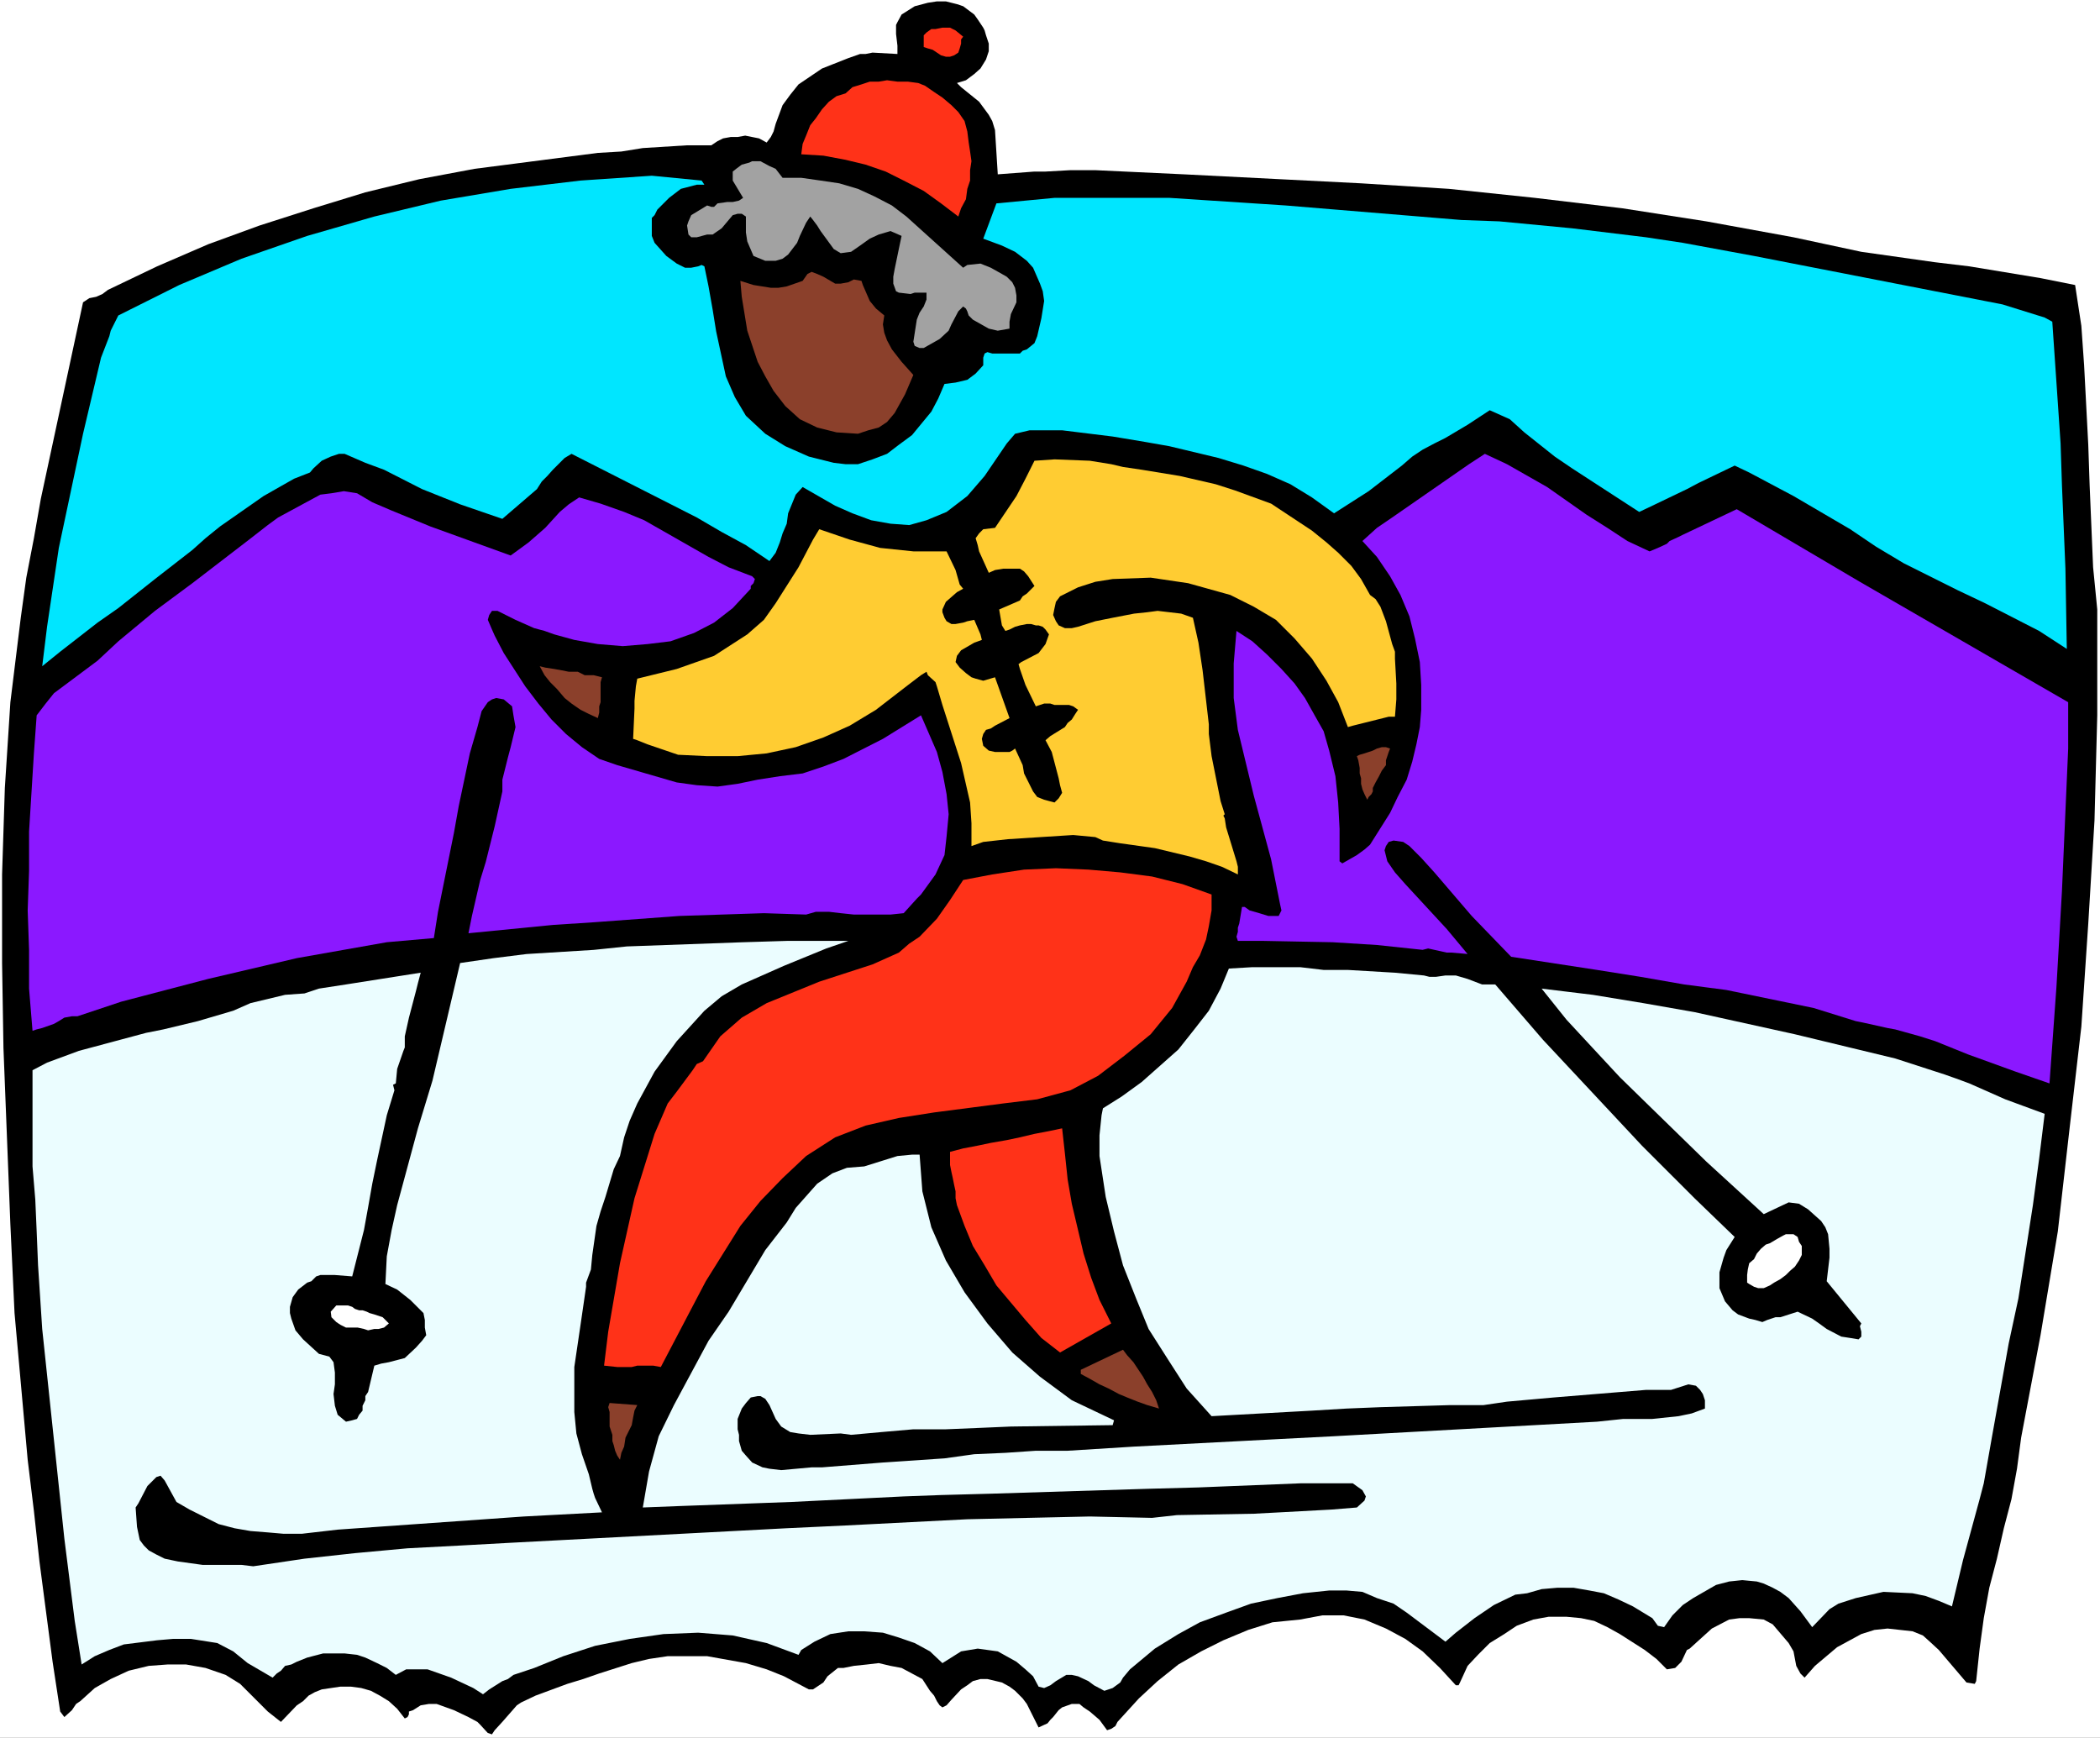
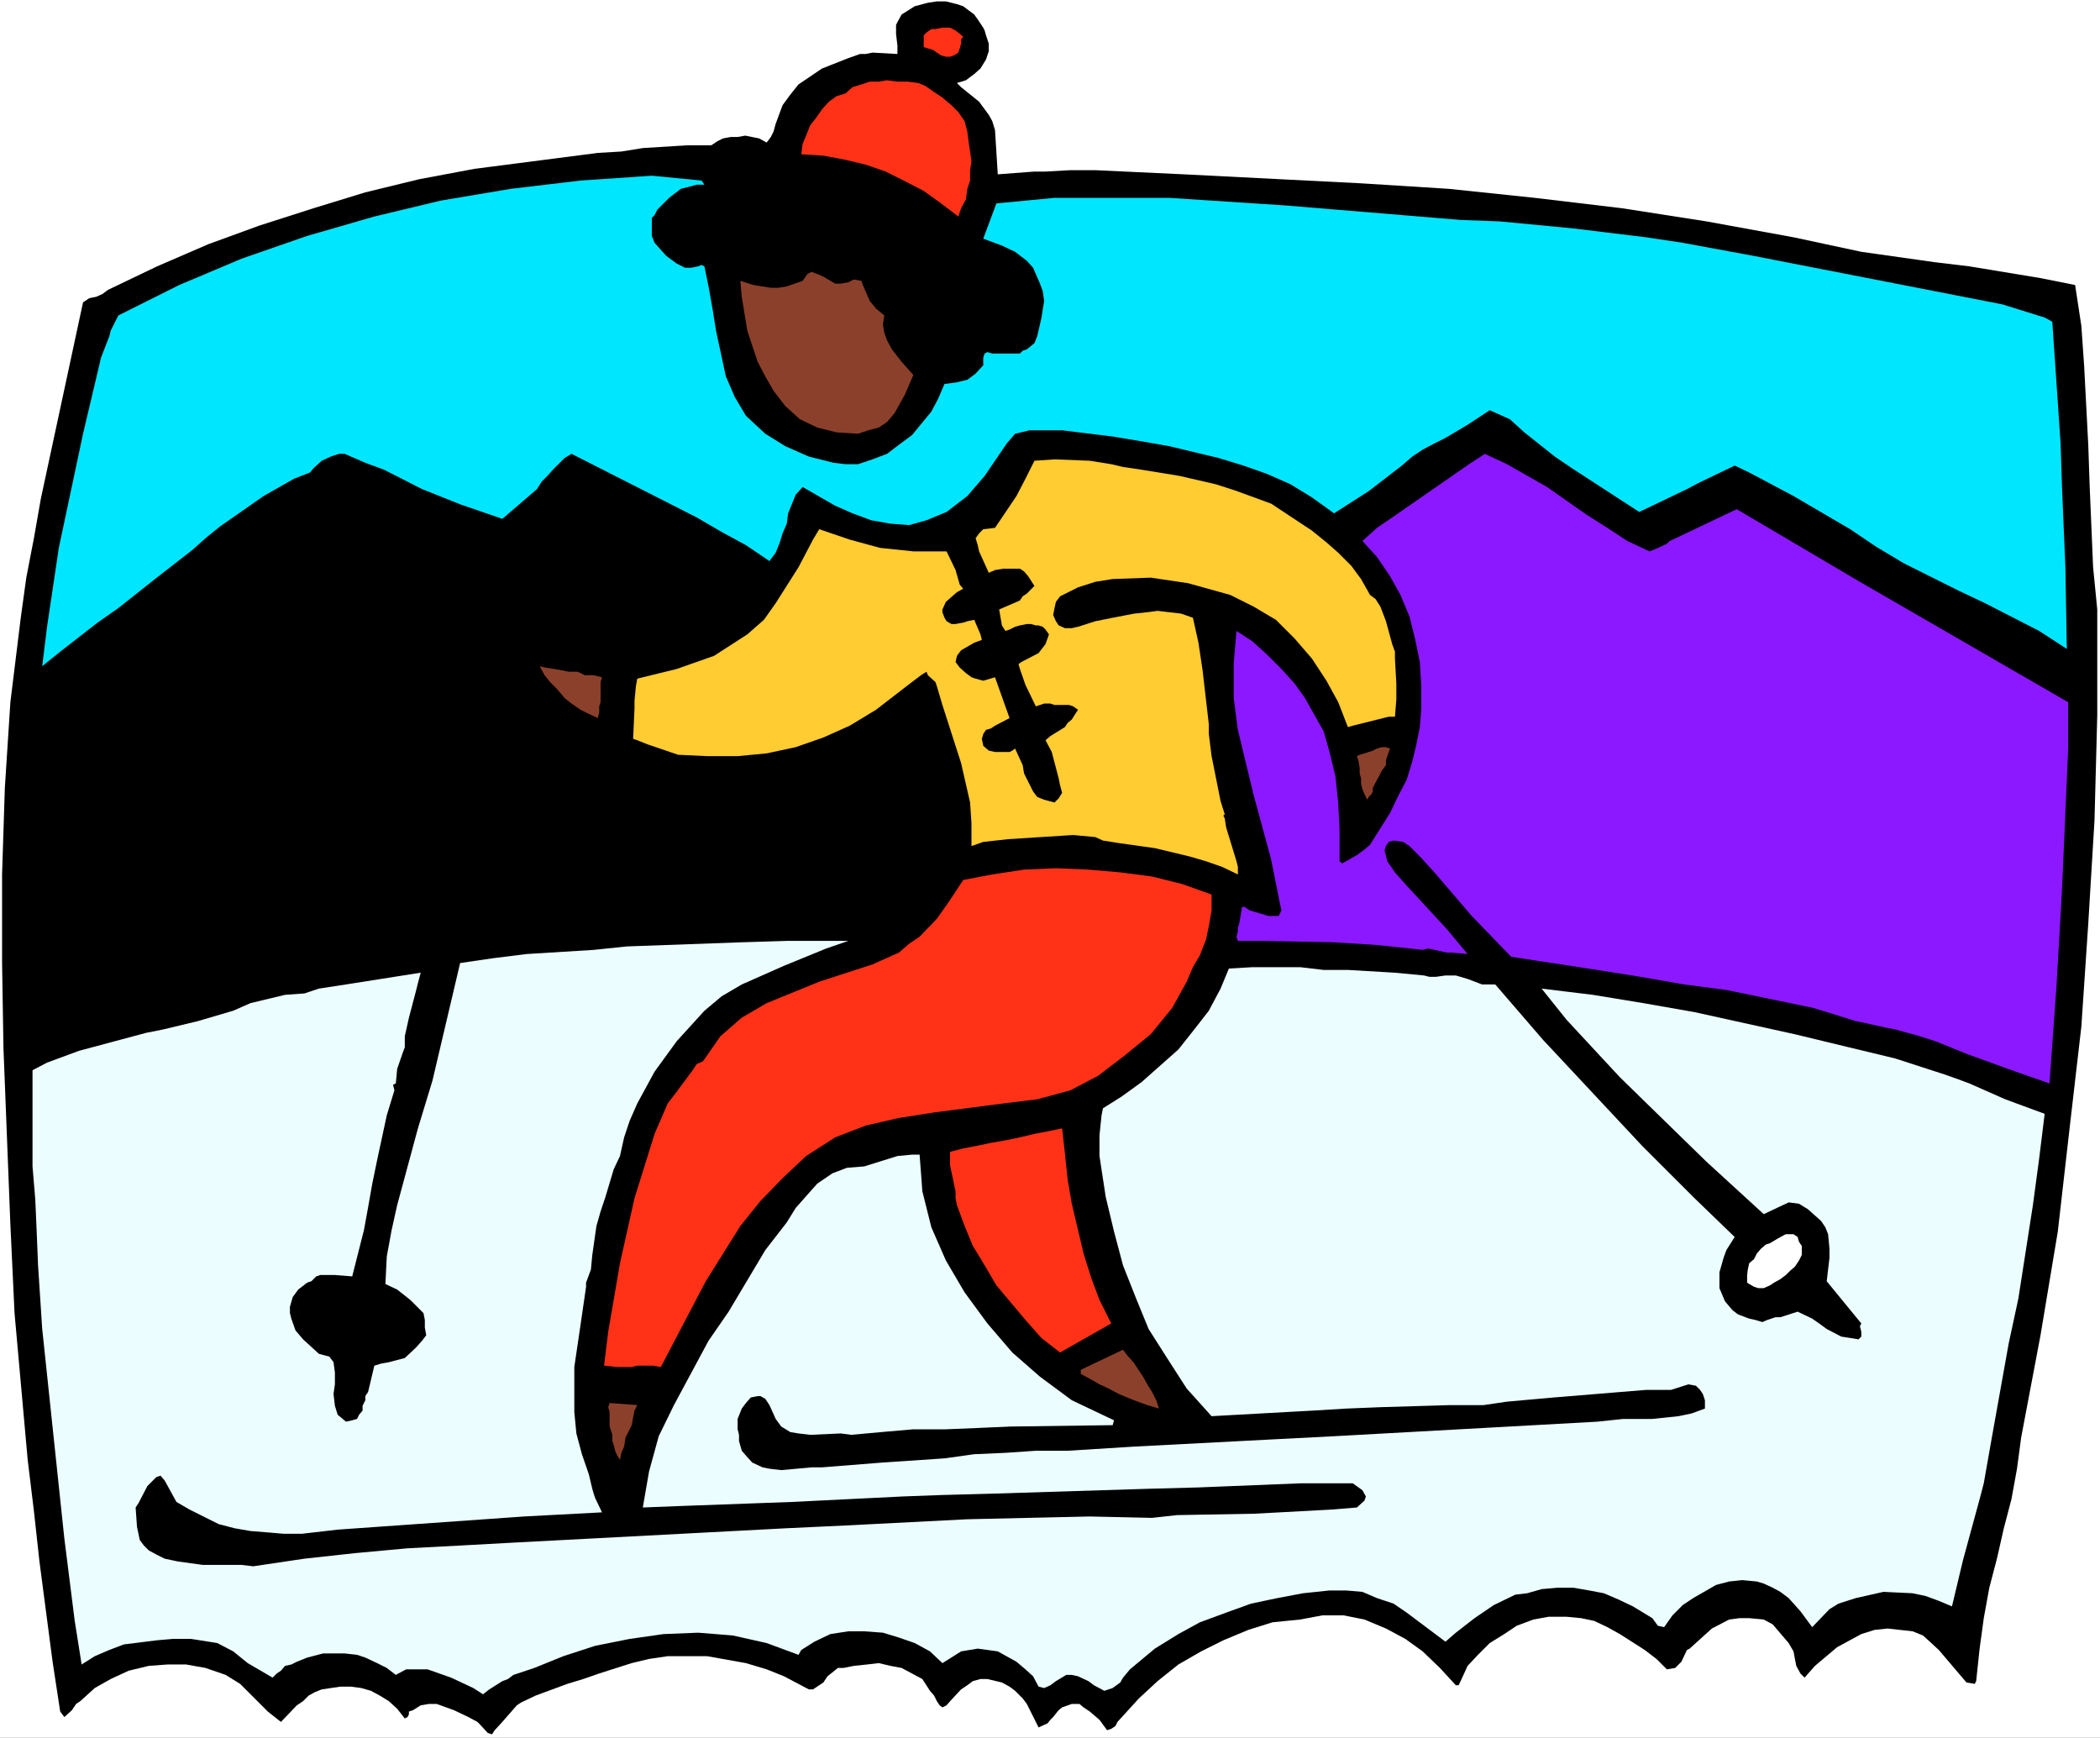
<svg xmlns="http://www.w3.org/2000/svg" xmlns:ns1="http://sodipodi.sourceforge.net/DTD/sodipodi-0.dtd" xmlns:ns2="http://www.inkscape.org/namespaces/inkscape" version="1.0" width="129.766mm" height="107.384mm" id="svg19" ns1:docname="Skier 75.wmf">
  <rect width="100%" height="100%" fill="#333333" stroke="none" />
  <ns1:namedview id="namedview19" pagecolor="#ffffff" bordercolor="#000000" borderopacity="0.25" ns2:showpageshadow="2" ns2:pageopacity="0.0" ns2:pagecheckerboard="0" ns2:deskcolor="#d1d1d1" ns2:document-units="mm" />
  <defs id="defs1">
    <pattern id="WMFhbasepattern" patternUnits="userSpaceOnUse" width="6" height="6" x="0" y="0" />
  </defs>
  <path style="fill:#ffffff;fill-opacity:1;fill-rule:evenodd;stroke:none" d="M 0,405.861 H 490.455 V 0 H 0 Z" id="path1" />
  <path style="fill:#000000;fill-opacity:1;fill-rule:evenodd;stroke:none" d="m 111.504,402.145 -2.101,-1.131 -3.394,-1.616 -4.04,-1.454 h -1.778 l -1.939,0.323 -1.778,1.131 -0.97,0.323 v 0.646 l -0.323,0.646 -0.646,0.323 -1.778,-2.262 -1.939,-1.777 -2.101,-1.293 -2.101,-1.131 -2.262,-0.646 -2.424,-0.323 H 79.507 l -4.363,0.646 -1.616,0.646 -1.454,0.808 -1.293,1.293 -1.454,0.969 -3.717,3.878 -3.07,-2.424 -6.464,-6.463 -3.394,-2.1 -4.686,-1.616 -4.525,-0.808 h -4.363 l -4.363,0.323 -4.686,1.131 -4.202,1.939 -3.717,2.1 -3.394,3.07 -0.97,0.646 -0.97,1.454 -1.778,1.616 -0.97,-1.293 L 12.282,388.089 9.211,364.661 7.918,352.867 6.464,340.911 3.394,306.658 2.424,285.977 0.808,244.777 0.485,224.904 v -20.681 l 0.646,-20.196 1.293,-20.035 2.424,-19.711 1.293,-9.371 1.778,-9.209 1.616,-9.209 9.858,-45.886 1.454,-0.969 1.616,-0.323 1.454,-0.646 1.293,-0.969 11.474,-5.493 11.958,-5.17 11.958,-4.362 12.605,-4.039 12.12,-3.716 12.605,-3.07 12.928,-2.424 28.765,-3.716 5.494,-0.323 5.01,-0.808 10.342,-0.646 h 5.656 l 1.454,-0.969 1.293,-0.646 1.778,-0.323 h 1.616 l 1.778,-0.323 3.232,0.646 1.778,0.969 0.97,-1.293 0.646,-1.293 0.485,-1.777 1.616,-4.362 1.778,-2.424 1.939,-2.424 5.494,-3.716 6.141,-2.424 2.747,-0.969 h 1.293 l 1.616,-0.323 5.818,0.323 v -1.939 l -0.323,-2.747 V 5.816 l 0.323,-0.646 0.97,-1.777 3.07,-1.939 3.07,-0.808 2.101,-0.323 h 2.101 l 2.586,0.646 1.454,0.485 2.586,1.939 0.808,1.131 1.293,1.939 0.323,0.646 0.323,1.131 0.646,1.939 v 1.777 l -0.646,1.939 -1.293,2.1 -1.454,1.293 -1.939,1.454 -2.101,0.646 0.97,0.969 4.202,3.393 2.262,3.07 0.808,1.454 0.646,2.1 0.646,10.34 8.565,-0.646 h 2.586 l 5.818,-0.323 h 5.818 l 20.685,0.969 41.37,2.1 20.523,1.293 20.038,2.1 20.362,2.424 19.715,3.07 20.362,3.716 15.837,3.393 17.13,2.424 8.08,0.969 16.645,2.747 8.08,1.616 1.454,9.533 0.646,9.209 0.97,18.58 0.323,9.533 0.808,19.065 0.97,9.856 v 24.72 l -0.646,24.558 -1.454,24.074 -1.616,24.074 -2.747,23.751 -2.747,24.074 -4.04,24.235 -4.525,23.912 -0.97,7.271 -1.293,7.109 -1.778,6.786 -1.616,7.109 -1.778,6.786 -1.293,7.109 -0.97,7.109 -0.808,7.594 -0.323,0.646 -1.939,-0.323 -6.464,-7.594 -2.101,-1.939 -1.616,-1.454 -2.424,-0.969 -5.818,-0.646 -3.07,0.323 -3.07,0.969 -5.656,3.07 -5.171,4.362 -2.424,2.747 -0.97,-0.969 -0.97,-1.777 -0.646,-3.393 -1.131,-1.939 -3.717,-4.362 -2.101,-1.131 -3.394,-0.323 h -2.262 l -2.424,0.323 -4.04,2.1 -3.394,3.07 -1.778,1.616 -0.646,0.323 -1.293,2.747 -1.454,1.454 -1.939,0.323 -2.424,-2.424 -2.747,-2.1 -5.818,-3.716 -2.909,-1.616 -3.07,-1.454 -3.07,-0.646 -3.394,-0.323 h -4.202 l -3.555,0.646 -3.878,1.454 -2.909,1.939 -3.394,2.1 -2.747,2.747 -2.424,2.585 -1.778,3.878 -0.323,0.646 h -0.646 l -3.717,-4.039 -4.04,-3.878 -4.04,-2.908 -4.525,-2.424 -5.01,-2.1 -4.848,-0.969 h -5.01 l -5.171,0.969 -6.464,0.646 -5.656,1.777 -5.818,2.424 -5.171,2.585 -5.333,3.07 -4.848,3.878 -4.363,4.039 -5.01,5.493 -0.485,0.969 -0.97,0.646 -0.97,0.323 -1.778,-2.424 -2.262,-1.939 -1.454,-0.969 -0.97,-0.808 h -1.778 l -2.262,0.808 -0.808,0.646 -1.293,1.616 -0.646,0.646 -0.646,0.808 -2.101,0.969 -2.747,-5.493 -0.97,-1.293 -1.778,-1.777 -1.293,-0.969 -1.778,-0.969 -3.394,-0.808 h -1.616 l -1.778,0.485 -1.293,0.969 -1.454,0.969 -2.262,2.424 -1.131,1.293 -0.97,0.485 -0.646,-0.485 -0.646,-0.969 -0.646,-1.293 -0.97,-1.131 -1.778,-2.747 -2.424,-1.293 -2.424,-1.293 -2.586,-0.485 -2.747,-0.646 -2.747,0.323 -3.07,0.323 -2.424,0.485 h -1.293 l -2.424,1.939 -0.97,1.454 -2.424,1.616 h -0.97 l -5.818,-3.07 -4.04,-1.616 -4.848,-1.454 -9.05,-1.616 h -4.363 -4.848 l -4.363,0.646 -4.04,0.969 -7.595,2.424 -3.717,1.293 -3.717,1.131 -7.434,2.747 -3.394,1.616 -0.97,0.646 -3.394,3.878 -1.778,1.939 -0.646,0.969 -0.97,-0.323 -1.778,-1.939 z" id="path2" />
  <path style="fill:#ebfdff;fill-opacity:1;fill-rule:evenodd;stroke:none" d="m 92.435,391.159 -2.101,-1.616 -2.262,-1.131 -2.747,-1.293 -1.939,-0.646 -2.909,-0.323 h -5.01 l -3.717,0.969 -2.424,0.969 -1.293,0.646 -1.454,0.323 -0.97,1.131 -0.97,0.646 -0.97,0.969 -5.818,-3.393 -3.394,-2.747 -3.717,-1.939 -6.141,-0.969 h -4.202 l -3.717,0.323 -7.757,0.969 -3.394,1.293 -3.394,1.454 -3.07,1.939 L 17.453,378.556 15.029,359.33 9.858,310.374 8.888,295.51 8.565,287.593 8.242,280.161 7.595,272.405 v -15.026 -7.432 l 3.394,-1.777 7.434,-2.747 15.675,-4.201 4.04,-0.808 8.08,-1.939 8.242,-2.424 4.04,-1.777 8.08,-1.939 4.525,-0.323 3.394,-1.131 6.302,-0.969 17.453,-2.747 -0.646,2.424 -0.485,1.939 -1.616,6.14 -0.97,4.362 v 2.585 l -0.323,0.808 -1.454,4.201 -0.323,3.393 -0.646,0.323 0.323,1.293 -1.778,5.816 -2.262,10.502 -1.131,5.493 -0.97,5.493 -0.97,5.332 -2.747,10.825 -4.04,-0.323 h -2.424 -0.97 l -0.97,0.323 -1.131,1.131 -0.97,0.323 -2.101,1.616 -1.293,1.777 -0.646,2.262 v 1.454 l 0.323,1.293 0.97,2.747 1.778,2.1 3.717,3.393 2.424,0.646 0.97,1.293 0.323,2.424 v 2.747 l -0.323,2.262 0.323,2.747 0.646,2.1 1.939,1.616 1.454,-0.323 1.131,-0.323 0.485,-0.969 0.808,-0.969 v -1.131 l 0.646,-1.293 v -0.969 l 0.646,-0.969 1.454,-6.14 1.616,-0.485 1.778,-0.323 3.717,-0.969 2.586,-2.424 1.454,-1.616 0.97,-1.293 -0.323,-1.777 v -1.777 l -0.323,-1.616 -2.101,-2.1 -0.97,-0.969 -3.07,-2.424 -2.747,-1.293 0.323,-6.463 1.131,-6.14 1.293,-5.816 4.848,-17.934 3.394,-11.148 6.464,-27.467 7.757,-1.131 7.757,-0.969 15.675,-0.969 7.757,-0.808 26.826,-0.969 10.504,-0.323 h 3.394 10.989 l -5.171,1.777 -9.858,4.039 -9.858,4.362 -4.686,2.747 -4.04,3.393 -6.464,7.109 -5.171,7.109 -4.04,7.432 -1.778,4.039 -1.293,3.878 -0.97,4.362 -1.454,3.07 -1.939,6.463 -1.131,3.393 -0.97,3.393 -0.97,6.786 -0.323,3.393 -1.131,3.07 v 0.969 l -1.293,8.886 -1.454,9.856 v 10.502 l 0.485,5.009 1.293,4.847 1.616,4.686 0.808,3.393 0.323,1.131 0.323,0.969 1.616,3.393 -18.261,0.969 -43.47,3.07 -8.403,0.969 h -4.202 l -3.717,-0.323 -4.04,-0.323 -3.717,-0.646 -3.717,-0.969 -6.787,-3.393 -3.07,-1.777 -2.747,-5.009 -0.97,-1.131 -0.97,0.323 -2.101,2.1 -2.101,4.039 -0.646,0.969 0.323,4.524 0.646,3.07 0.97,1.293 1.131,1.131 1.778,0.969 1.939,0.969 3.07,0.646 5.818,0.808 h 9.05 l 2.747,0.323 11.958,-1.777 11.797,-1.293 12.282,-1.131 12.282,-0.646 11.797,-0.646 64.478,-3.393 13.736,-0.646 28.442,-1.454 14.221,-0.323 14.382,-0.323 14.544,0.323 5.818,-0.646 17.938,-0.323 6.141,-0.323 11.958,-0.646 5.979,-0.485 1.778,-1.616 0.323,-0.969 -0.808,-1.454 -2.262,-1.616 h -11.958 l -24.078,0.969 -11.958,0.323 -36.198,1.131 -11.958,0.323 -8.726,0.323 -26.179,1.293 -26.502,0.969 -8.242,0.323 1.454,-8.402 2.262,-8.24 3.555,-7.271 8.08,-15.026 4.686,-6.786 8.565,-14.38 5.01,-6.463 2.101,-3.393 5.01,-5.655 3.555,-2.424 3.394,-1.293 4.04,-0.323 7.757,-2.424 3.394,-0.323 h 1.778 l 0.646,8.563 2.101,8.402 3.394,7.755 4.363,7.432 5.333,7.271 5.818,6.786 6.464,5.655 7.434,5.493 9.858,4.686 -0.323,1.131 -23.755,0.323 -7.434,0.323 -7.757,0.323 h -7.595 l -7.434,0.646 -7.11,0.646 -2.424,-0.323 -7.11,0.323 -2.747,-0.323 -1.939,-0.323 -2.101,-1.293 -1.293,-1.777 -1.454,-3.231 -0.97,-1.454 -1.131,-0.646 h -0.646 l -1.616,0.323 -1.131,1.293 -0.97,1.293 -0.97,2.424 v 1.454 0.969 l 0.323,1.293 v 1.454 l 0.646,2.262 0.97,1.131 1.454,1.616 2.424,1.131 1.616,0.323 2.747,0.323 7.11,-0.646 h 2.424 l 14.221,-1.131 14.382,-0.969 6.949,-0.969 7.272,-0.323 7.11,-0.485 h 7.434 l 15.514,-0.969 31.027,-1.616 15.675,-0.808 61.408,-3.393 3.07,-0.323 3.07,-0.323 h 6.787 l 6.141,-0.646 3.07,-0.646 3.07,-1.131 v -1.939 l -0.485,-1.454 -0.646,-0.969 -0.97,-0.969 -1.778,-0.323 -4.04,1.293 h -5.818 l -21.654,1.777 -10.827,0.969 -5.494,0.808 h -7.757 l -16.322,0.485 -7.918,0.323 -8.08,0.485 -23.432,1.293 -5.818,-6.463 -4.363,-6.786 -4.525,-7.109 -2.909,-7.109 -3.07,-7.755 -2.101,-7.917 -1.939,-8.078 -1.454,-9.533 v -3.07 -1.777 l 0.485,-4.686 0.323,-1.616 4.363,-2.747 4.686,-3.393 8.565,-7.594 3.717,-4.686 3.394,-4.362 2.747,-5.17 1.939,-4.686 5.494,-0.323 h 5.494 5.656 l 5.494,0.646 h 5.656 l 10.989,0.646 6.787,0.646 1.293,0.323 h 1.454 l 2.262,-0.323 h 2.424 l 2.747,0.808 3.394,1.293 h 3.07 l 11.15,12.926 23.109,24.72 12.282,12.279 9.373,9.048 -1.939,3.07 -0.646,1.777 -0.97,3.393 v 1.616 2.1 l 1.293,3.07 1.778,2.1 1.293,0.969 2.586,0.969 1.454,0.323 1.616,0.485 1.131,-0.485 0.97,-0.323 0.97,-0.323 h 1.131 l 4.04,-1.293 3.394,1.616 1.616,1.131 1.778,1.293 3.394,1.777 2.101,0.323 1.939,0.323 0.646,-0.646 v -1.131 l -0.323,-1.293 0.323,-0.646 -8.08,-9.856 0.646,-5.493 v -2.1 l -0.323,-3.393 -0.646,-1.616 -0.97,-1.454 -3.07,-2.747 -2.101,-1.293 -2.424,-0.323 -5.818,2.747 -13.413,-12.279 -13.251,-12.926 -6.949,-6.786 -6.302,-6.786 -6.141,-6.624 -5.818,-7.271 11.958,1.454 11.797,1.939 11.958,2.1 23.432,5.17 23.432,5.655 11.474,3.716 2.747,0.969 3.07,1.131 8.403,3.716 9.211,3.393 -1.293,10.502 -1.454,10.825 -3.394,21.812 -2.262,10.502 -3.878,21.65 -1.939,10.987 -0.97,3.716 -3.878,14.218 -2.586,10.825 -3.07,-1.293 -3.07,-1.131 -3.07,-0.646 -6.787,-0.323 -6.464,1.454 -4.04,1.293 -2.101,1.293 -4.04,4.201 -2.747,-3.716 -2.747,-3.07 -1.939,-1.454 -1.778,-0.969 -2.101,-0.969 -1.616,-0.485 -3.394,-0.323 -3.07,0.323 -3.07,0.808 -5.333,3.07 -2.424,1.616 -2.424,2.424 -1.939,2.747 -1.454,-0.323 -1.293,-1.777 -4.525,-2.747 -3.394,-1.616 -3.394,-1.454 -3.394,-0.646 -3.717,-0.646 h -3.717 l -3.717,0.323 -3.394,0.969 -2.747,0.323 -5.01,2.424 -4.525,3.07 -4.363,3.393 -2.424,2.1 -9.05,-6.786 -3.07,-2.1 -3.878,-1.293 -3.394,-1.454 -3.717,-0.323 h -4.04 l -6.141,0.646 -5.979,1.131 -6.141,1.293 -5.818,2.1 -6.141,2.262 -5.01,2.747 -5.494,3.393 -4.848,4.039 -0.97,0.808 -1.616,1.939 -0.646,1.131 -1.778,1.293 -1.939,0.646 -2.424,-1.293 -1.293,-0.969 -2.424,-1.131 -1.454,-0.323 h -1.293 l -2.424,1.454 -1.293,0.969 -1.454,0.646 -1.293,-0.323 -1.293,-2.424 -1.778,-1.616 -2.101,-1.777 -4.363,-2.424 -4.686,-0.646 -3.878,0.646 -4.363,2.747 -2.909,-2.747 -3.555,-1.939 -3.717,-1.293 -3.717,-1.131 -4.363,-0.323 h -3.717 l -4.202,0.646 -3.717,1.777 -3.07,1.939 -0.646,1.131 -7.434,-2.747 -7.918,-1.777 -8.08,-0.646 -8.08,0.323 -7.918,1.131 -8.08,1.616 -7.434,2.424 -6.787,2.747 -4.848,1.616 -1.293,0.969 -1.293,0.485 -3.07,1.939 -1.454,1.131 -2.262,-1.454 -5.171,-2.424 -2.747,-0.969 -2.747,-0.969 H 97.606 94.859 Z" id="path3" />
  <path style="fill:#8b402b;fill-opacity:1;fill-rule:evenodd;stroke:none" d="m 142.369,332.024 v -1.293 -0.969 l -0.323,-1.131 0.323,-0.969 6.464,0.485 -0.646,1.293 -0.323,1.616 -0.323,1.777 -0.808,1.616 -0.646,1.293 -0.323,2.1 -0.646,1.454 -0.323,1.616 -0.646,-0.969 -0.485,-1.131 -0.323,-1.293 -0.323,-0.969 v -1.454 l -0.323,-0.969 -0.323,-0.969 z" id="path4" />
  <path style="fill:#8b402b;fill-opacity:1;fill-rule:evenodd;stroke:none" d="m 252.419,320.876 v -0.969 l 9.858,-4.686 0.97,1.293 1.454,1.616 0.97,1.454 1.293,1.939 0.97,1.777 1.131,1.777 0.97,1.939 0.646,1.939 -2.747,-0.808 -2.262,-0.808 -2.424,-0.969 -1.939,-0.808 -2.424,-1.293 -2.101,-0.969 -2.262,-1.293 z" id="path5" />
  <path style="fill:#ff3218;fill-opacity:1;fill-rule:evenodd;stroke:none" d="m 141.077,318.937 0.97,-7.917 2.747,-15.995 3.394,-15.187 4.686,-15.026 3.07,-7.109 2.101,-2.747 3.717,-5.009 0.97,-1.454 1.454,-0.646 4.04,-5.816 5.01,-4.362 5.818,-3.393 12.282,-5.009 6.464,-2.1 5.979,-1.939 6.141,-2.747 2.424,-2.1 2.424,-1.616 4.04,-4.201 3.07,-4.362 3.07,-4.686 6.787,-1.293 7.434,-1.131 7.434,-0.323 7.595,0.323 7.434,0.646 7.434,0.969 7.11,1.777 6.787,2.424 v 3.716 l -0.646,3.716 -0.646,3.07 -1.454,3.716 -1.616,2.747 -1.454,3.393 -3.394,6.14 -5.01,6.14 -6.141,5.009 -6.141,4.686 -6.464,3.393 -7.757,2.1 -7.918,0.969 -16.16,2.1 -8.242,1.293 -7.757,1.777 -7.11,2.747 -6.787,4.362 -5.494,5.17 -5.171,5.332 -4.686,5.816 -8.08,12.926 -3.394,6.463 -7.11,13.572 -1.778,-0.323 h -3.717 l -1.293,0.323 h -3.394 z" id="path6" />
  <path style="fill:#ff3218;fill-opacity:1;fill-rule:evenodd;stroke:none" d="m 223.493,281.453 -0.323,-1.616 v -1.616 l -0.323,-1.454 -0.323,-1.616 -0.323,-1.454 -0.323,-1.616 v -1.777 -1.293 l 3.07,-0.808 3.394,-0.646 3.07,-0.646 3.717,-0.646 3.07,-0.646 3.394,-0.808 3.394,-0.646 3.07,-0.646 0.646,5.816 0.646,6.14 0.97,5.655 1.454,6.14 1.293,5.493 1.778,5.655 1.939,5.17 2.747,5.493 -11.958,6.786 -4.363,-3.393 -3.717,-4.201 -3.394,-4.039 -3.394,-4.039 -2.747,-4.686 -2.747,-4.524 -1.939,-4.686 z" id="path7" />
-   <path style="fill:#ffffff;fill-opacity:1;fill-rule:evenodd;stroke:none" d="m 77.245,306.335 1.293,-1.454 h 1.939 0.808 l 0.97,0.323 0.646,0.485 0.97,0.323 h 0.808 l 0.97,0.323 0.646,0.323 1.131,0.323 0.97,0.323 0.97,0.323 0.646,0.646 0.808,0.808 -1.131,0.969 -1.293,0.323 h -0.97 l -1.454,0.323 -0.97,-0.323 -1.454,-0.323 h -1.293 -1.454 l -1.293,-0.646 -0.97,-0.646 -1.131,-1.131 z" id="path8" />
  <path style="fill:#ffffff;fill-opacity:1;fill-rule:evenodd;stroke:none" d="m 408.04,299.549 v -1.777 l 0.162,-1.293 0.323,-1.454 1.131,-0.969 0.646,-1.293 0.97,-1.131 1.131,-0.969 0.97,-0.323 1.616,-0.969 1.454,-0.808 0.646,-0.323 h 0.97 0.808 l 0.97,0.646 0.323,1.131 0.646,0.969 v 0.969 1.131 l -0.646,1.293 -0.97,1.454 -1.131,0.969 -0.97,0.969 -1.293,0.969 -1.454,0.808 -0.97,0.646 -1.454,0.646 h -1.293 l -0.97,-0.323 -1.131,-0.646 z" id="path9" />
  <path style="fill:#8b18ff;fill-opacity:1;fill-rule:evenodd;stroke:none" d="m 448.439,242.03 -5.818,-1.616 -1.778,-0.323 -5.818,-1.293 -1.616,-0.323 -9.858,-3.07 -20.362,-4.201 -9.858,-1.293 -10.181,-1.777 -10.181,-1.616 -20.038,-3.07 -9.211,-9.533 -8.726,-10.179 -3.07,-3.393 -2.747,-2.747 -1.454,-0.969 -2.262,-0.323 -1.131,0.323 -0.646,0.969 -0.323,0.969 0.646,2.585 1.778,2.585 2.424,2.747 9.696,10.502 4.848,5.816 -3.717,-0.323 h -1.131 l -4.363,-0.969 -1.293,0.323 -10.666,-1.131 -10.342,-0.646 -16.645,-0.323 h -5.494 l -0.323,-0.969 0.323,-1.131 v -0.969 l 0.323,-0.969 0.646,-3.878 h 0.646 l 1.131,0.808 2.262,0.646 2.101,0.646 h 2.424 l 0.646,-1.293 -0.323,-1.454 -0.323,-1.616 -1.778,-8.886 -4.04,-14.864 -3.717,-15.349 -0.97,-7.432 v -8.078 l 0.646,-7.594 3.717,2.424 3.394,3.07 3.394,3.393 3.07,3.393 2.424,3.393 2.262,4.039 2.101,3.716 1.293,4.524 1.454,5.978 0.646,6.14 0.323,6.14 v 3.393 3.393 0.808 l 0.646,0.485 3.394,-1.939 1.778,-1.293 1.293,-1.131 4.686,-7.432 1.778,-3.716 2.101,-4.039 1.293,-4.201 0.97,-4.039 0.808,-4.039 0.323,-4.039 v -5.816 l -0.323,-5.332 -1.131,-5.493 -1.293,-5.17 -2.101,-5.009 -2.424,-4.362 -3.07,-4.524 -3.394,-3.716 3.394,-3.07 3.555,-2.424 17.938,-12.441 3.717,-2.424 5.171,2.424 9.373,5.332 9.211,6.463 4.848,3.07 4.686,3.07 5.171,2.424 1.939,-0.808 2.101,-0.969 0.646,-0.646 2.101,-0.969 0.97,-0.485 12.605,-5.978 28.765,16.965 48.642,28.113 v 10.825 l -0.97,22.135 -0.485,11.148 -0.646,11.31 -0.646,11.148 -1.616,22.458 -7.918,-2.747 -11.15,-4.039 -7.595,-3.07 z" id="path10" />
-   <path style="fill:#8b18ff;fill-opacity:1;fill-rule:evenodd;stroke:none" d="m 7.595,240.738 -0.808,-9.856 v -9.048 l -0.323,-9.209 0.323,-9.209 v -9.209 l 1.131,-18.257 0.646,-8.886 2.101,-2.747 1.939,-2.424 10.181,-7.594 4.848,-4.524 8.565,-7.109 8.726,-6.463 13.251,-10.179 4.363,-3.393 2.424,-1.777 9.858,-5.332 2.586,-0.323 2.909,-0.485 3.07,0.485 3.555,2.1 4.525,1.939 9.05,3.716 18.746,6.786 4.202,-3.07 3.878,-3.393 3.394,-3.716 2.101,-1.777 2.424,-1.616 5.01,1.454 5.494,1.939 4.686,1.939 15.029,8.563 4.686,2.424 5.494,2.1 0.646,0.646 -0.323,0.969 -0.646,0.646 v 0.646 l -4.202,4.524 -4.363,3.393 -4.686,2.424 -5.494,1.939 -5.333,0.646 -5.818,0.485 -5.818,-0.485 -5.494,-0.969 -4.686,-1.293 -2.262,-0.808 -2.424,-0.646 -4.363,-1.939 -4.202,-2.1 h -1.293 l -0.646,0.969 -0.323,1.131 0.97,2.262 0.646,1.454 2.101,4.039 5.01,7.755 3.07,4.039 3.07,3.716 3.394,3.393 3.717,3.07 4.04,2.747 4.202,1.454 13.898,4.039 4.686,0.646 4.848,0.323 4.686,-0.646 4.686,-0.969 5.171,-0.808 5.333,-0.646 4.848,-1.616 4.686,-1.777 9.211,-4.686 8.888,-5.493 1.616,3.716 2.101,4.847 1.293,4.686 0.97,5.17 0.485,4.686 -0.485,5.17 -0.485,4.362 -2.101,4.524 -3.394,4.686 -0.97,0.969 -3.07,3.393 -3.07,0.323 h -2.747 -3.07 -2.747 l -3.07,-0.323 -2.747,-0.323 h -3.07 l -2.262,0.646 -9.858,-0.323 -19.715,0.646 -19.715,1.454 -9.858,0.646 -19.715,1.939 0.808,-4.039 1.939,-8.402 1.293,-4.201 2.101,-8.402 1.778,-8.078 v -2.747 l 1.293,-5.17 0.646,-2.424 1.131,-4.686 -0.485,-2.747 -0.323,-2.1 -1.939,-1.616 -1.778,-0.323 -0.97,0.323 -0.97,0.646 -1.454,2.1 -0.97,3.716 -1.778,6.14 -2.586,12.279 -1.131,6.301 -3.717,18.419 -0.97,6.14 -10.989,0.969 -21.008,3.716 -20.685,4.847 -20.362,5.332 -10.181,3.393 h -1.293 l -1.778,0.323 -1.293,0.808 -1.131,0.646 -2.747,0.969 -1.293,0.323 z" id="path11" />
  <path style="fill:#ffcc32;fill-opacity:1;fill-rule:evenodd;stroke:none" d="m 257.59,196.306 -1.778,-0.808 -5.171,-0.485 -15.19,0.969 -5.818,0.646 -2.747,0.969 v -5.332 l -0.323,-4.847 -2.101,-9.209 -4.363,-13.572 -1.293,-4.362 -0.323,-0.969 -1.778,-1.616 -0.323,-0.808 -1.293,0.808 -3.394,2.585 -7.11,5.493 -6.141,3.716 -6.141,2.747 -6.464,2.262 -6.787,1.454 -6.787,0.646 h -7.11 l -6.787,-0.323 -7.11,-2.424 -2.424,-0.969 -0.97,-0.323 0.323,-7.109 v -1.777 l 0.323,-3.393 0.323,-1.777 9.211,-2.262 8.726,-3.07 7.757,-5.009 3.878,-3.393 2.747,-3.878 5.333,-8.402 3.394,-6.463 1.454,-2.424 7.11,2.424 7.11,1.939 7.757,0.808 h 7.757 l 2.101,4.362 0.97,3.393 0.808,0.969 -1.454,0.808 -2.586,2.262 -0.808,1.777 v 0.646 l 0.485,1.293 0.485,0.808 1.131,0.646 h 0.97 l 1.778,-0.323 0.97,-0.323 1.616,-0.323 1.454,3.393 0.323,1.293 -1.778,0.646 -3.07,1.777 -0.97,1.293 -0.323,1.454 0.97,1.293 1.454,1.293 1.293,0.969 0.97,0.323 1.778,0.485 2.747,-0.808 3.394,9.533 -3.394,1.777 -0.97,0.646 -1.131,0.323 -0.646,0.969 -0.323,1.131 0.323,1.616 1.293,1.131 1.454,0.323 h 1.616 1.778 l 0.646,-0.323 0.646,-0.485 1.778,3.878 0.323,1.939 2.101,4.201 0.97,1.293 1.616,0.646 2.424,0.646 0.97,-0.969 0.808,-1.293 -0.485,-1.777 -0.323,-1.616 -1.616,-6.14 -1.454,-2.747 1.131,-0.969 3.394,-2.1 0.646,-0.969 0.97,-0.808 0.808,-1.293 0.646,-0.969 -1.131,-0.808 -0.97,-0.323 h -1.293 -2.101 l -0.97,-0.323 h -1.454 l -0.97,0.323 -0.97,0.323 -2.424,-5.009 -1.293,-3.716 -0.323,-1.131 0.646,-0.485 4.04,-2.1 1.616,-2.1 0.808,-2.262 -0.808,-1.131 -0.646,-0.646 -0.97,-0.323 h -0.646 l -1.131,-0.323 h -0.97 l -1.616,0.323 -1.131,0.323 -0.646,0.323 -0.646,0.323 -0.97,0.323 -0.808,-1.293 -0.646,-3.716 4.848,-2.1 0.646,-0.969 0.97,-0.646 1.778,-1.777 -1.454,-2.262 -0.97,-1.131 -0.97,-0.646 h -1.131 -2.747 l -1.939,0.323 -1.454,0.646 -2.262,-5.009 -0.323,-1.454 -0.485,-1.616 0.808,-1.131 0.97,-0.969 2.747,-0.323 5.01,-7.432 2.101,-4.039 2.101,-4.201 4.686,-0.323 8.242,0.323 5.01,0.808 2.747,0.646 4.363,0.646 8.888,1.454 8.403,1.939 4.525,1.454 8.403,3.07 9.534,6.301 3.394,2.747 2.747,2.424 3.07,3.07 2.262,3.07 2.101,3.716 1.293,0.969 1.131,1.777 1.293,3.393 1.454,5.332 0.646,1.777 v 1.616 l 0.323,5.816 v 3.716 l -0.323,4.039 h -1.454 l -8.403,2.1 -1.131,0.323 -2.262,-5.816 -2.747,-5.009 -3.394,-5.17 -4.04,-4.686 -4.363,-4.362 -5.171,-3.07 -5.494,-2.747 -9.858,-2.747 -4.363,-0.646 -4.363,-0.646 -8.888,0.323 -4.04,0.646 -4.04,1.293 -4.202,2.1 -0.97,1.293 -0.323,1.454 -0.323,1.616 0.646,1.454 0.646,0.969 1.454,0.646 h 1.616 l 1.454,-0.323 4.04,-1.293 4.04,-0.808 5.01,-0.969 3.07,-0.323 2.424,-0.323 2.747,0.323 2.747,0.323 2.747,0.969 1.293,5.816 0.97,6.463 1.454,12.602 v 2.262 l 0.646,5.17 2.101,10.502 0.97,3.07 -0.323,0.323 0.323,0.646 0.323,2.1 2.424,7.917 0.323,1.293 v 1.777 l -3.717,-1.777 -3.717,-1.293 -3.878,-1.131 -8.08,-1.939 -8.08,-1.131 z" id="path12" />
  <path style="fill:#8b402b;fill-opacity:1;fill-rule:evenodd;stroke:none" d="m 316.897,176.595 0.646,-0.323 1.131,-0.323 0.97,-0.323 0.97,-0.323 0.97,-0.485 1.131,-0.323 h 0.97 l 0.97,0.323 -0.323,0.808 -0.323,0.969 -0.323,0.969 v 1.131 l -0.97,1.293 -0.646,1.293 -0.808,1.454 -0.646,1.293 v 0.808 l -0.323,0.646 -0.646,0.646 -0.323,0.646 -0.646,-1.293 -0.485,-1.131 -0.323,-1.293 v -1.293 l -0.323,-1.131 v -1.293 l -0.323,-1.777 z" id="path13" />
  <path style="fill:#8b402b;fill-opacity:1;fill-rule:evenodd;stroke:none" d="m 126.048,155.591 1.293,0.323 2.101,0.323 1.778,0.323 1.616,0.323 h 2.101 l 1.616,0.808 h 2.101 l 1.939,0.485 -0.323,1.131 v 1.293 0.969 1.454 0.969 l -0.323,0.969 v 1.454 l -0.323,1.293 -2.101,-0.969 -1.939,-0.969 -2.101,-1.454 -1.616,-1.293 -1.778,-2.1 -1.616,-1.616 -1.293,-1.616 z" id="path14" />
  <path style="fill:#00e6ff;fill-opacity:1;fill-rule:evenodd;stroke:none" d="m 9.858,155.591 1.131,-9.209 2.747,-18.419 5.656,-26.659 4.202,-17.773 1.939,-5.009 0.323,-1.293 1.778,-3.555 14.221,-7.109 14.544,-6.14 15.352,-5.332 15.675,-4.524 15.514,-3.716 16.322,-2.747 16.322,-1.939 16.645,-1.131 11.635,1.131 0.646,0.969 h -1.778 l -3.717,0.969 -2.747,2.1 -2.747,2.747 -0.646,1.293 -0.646,0.646 v 1.131 3.07 l 0.646,1.616 2.747,3.07 2.424,1.777 1.939,0.969 h 1.454 l 1.616,-0.323 0.808,-0.323 0.646,0.323 0.97,4.686 0.97,5.493 0.808,5.009 2.262,10.502 2.101,4.847 2.586,4.362 4.525,4.201 4.686,2.908 5.494,2.424 5.818,1.454 2.747,0.323 h 2.909 l 3.394,-1.131 3.394,-1.293 2.747,-2.1 3.07,-2.262 4.525,-5.493 1.616,-3.07 1.454,-3.393 2.586,-0.323 2.747,-0.646 1.939,-1.454 1.778,-1.939 v -1.777 l 0.323,-0.969 0.646,-0.323 1.131,0.323 h 0.97 1.293 2.424 1.778 l 0.646,-0.646 0.97,-0.323 1.778,-1.454 0.646,-1.616 0.97,-4.201 0.646,-4.039 -0.323,-2.262 -0.646,-1.777 -1.616,-3.716 -1.454,-1.616 -2.747,-2.1 -3.07,-1.454 -4.363,-1.616 3.07,-8.24 13.574,-1.293 h 13.574 13.251 l 27.149,1.777 41.046,3.393 8.888,0.323 16.968,1.616 17.291,2.1 8.565,1.293 16.645,3.07 58.014,11.31 9.858,3.07 1.778,0.969 1.293,18.904 0.646,9.533 0.323,9.856 0.808,19.388 0.323,18.742 -6.464,-4.201 -12.605,-6.463 -6.464,-3.07 -12.605,-6.301 -6.464,-3.878 -5.979,-4.039 -13.251,-7.755 -10.342,-5.493 -3.394,-1.616 -8.403,4.039 -2.747,1.454 -8.08,3.878 -3.07,1.454 -15.675,-10.179 -4.04,-2.747 -7.11,-5.655 -3.394,-3.07 -4.686,-2.1 -5.171,3.393 -5.171,3.07 -2.586,1.293 -2.747,1.454 -2.424,1.616 -2.424,2.1 -7.757,5.978 -8.08,5.17 -5.171,-3.716 -5.01,-3.07 -5.494,-2.424 -5.494,-1.939 -5.818,-1.777 -11.474,-2.747 -5.494,-0.969 -7.757,-1.293 -11.797,-1.454 h -7.595 l -3.394,0.808 -1.939,2.262 -5.171,7.594 -4.04,4.686 -4.848,3.716 -4.686,1.939 -4.04,1.131 -4.363,-0.323 -4.525,-0.808 -4.363,-1.616 -4.04,-1.777 -7.595,-4.362 -1.616,1.777 -1.778,4.362 -0.323,2.424 -0.97,2.262 -0.646,2.1 -0.97,2.424 -1.454,1.939 -5.494,-3.716 -5.656,-3.07 -5.818,-3.393 -29.25,-14.864 -1.616,0.969 -2.747,2.747 -1.293,1.454 -1.293,1.293 -1.131,1.777 -8.08,6.947 -9.858,-3.393 -8.888,-3.555 -8.888,-4.524 -4.363,-1.616 -4.848,-2.1 H 79.184 l -0.97,0.323 -0.97,0.323 -2.101,0.969 -1.939,1.777 -0.808,0.969 -3.717,1.454 -7.11,4.039 -10.181,7.109 -3.394,2.747 -3.07,2.747 -8.726,6.786 -8.565,6.786 -4.848,3.393 -8.726,6.786 z" id="path15" />
  <path style="fill:#8b402b;fill-opacity:1;fill-rule:evenodd;stroke:none" d="m 183.416,94.841 -2.747,-3.555 -1.939,-3.393 -1.778,-3.393 -2.424,-7.271 -1.293,-7.917 -0.323,-3.716 3.07,0.969 4.04,0.646 h 1.778 l 1.939,-0.323 3.717,-1.293 1.131,-1.616 0.97,-0.485 1.293,0.485 1.454,0.646 2.747,1.616 h 1.293 l 1.778,-0.323 1.293,-0.646 1.778,0.323 0.323,0.969 1.616,3.716 1.454,1.777 1.939,1.616 -0.323,2.1 0.323,1.939 0.646,1.777 1.131,2.1 2.262,2.908 2.747,3.07 -1.939,4.524 -2.424,4.362 -1.778,2.1 -1.939,1.293 -2.424,0.646 -2.424,0.808 -5.01,-0.323 -4.525,-1.131 -4.04,-1.939 z" id="path16" />
-   <path style="fill:#a2a2a2;fill-opacity:1;fill-rule:evenodd;stroke:none" d="m 213.312,79.815 0.808,-5.17 0.646,-1.616 0.97,-1.454 0.646,-1.616 v -1.616 h -2.747 l -0.97,0.323 -2.747,-0.323 -0.646,-0.323 -0.646,-1.777 v -1.616 l 0.323,-1.777 0.97,-4.686 0.646,-3.07 -2.586,-1.131 -2.747,0.808 -2.101,0.969 -2.262,1.616 -2.101,1.454 -2.424,0.323 -1.616,-0.969 -3.07,-4.201 -0.808,-1.293 -0.97,-1.293 -0.646,-0.808 -0.97,1.454 -1.454,3.07 -0.646,1.616 -2.101,2.747 -1.293,0.969 -1.616,0.485 h -1.454 -0.97 l -2.747,-1.131 -1.454,-3.393 -0.323,-2.1 v -2.262 -1.454 l -0.97,-0.646 h -0.97 l -1.131,0.323 -2.586,3.07 -2.101,1.454 h -1.293 l -2.424,0.646 h -1.293 l -0.646,-0.646 -0.323,-2.1 0.323,-0.969 0.646,-1.454 3.717,-2.262 0.97,0.323 h 0.646 l 0.808,-0.808 2.262,-0.323 h 1.293 l 1.454,-0.323 0.97,-0.646 -2.424,-4.039 v -2.1 l 0.808,-0.646 1.293,-0.969 1.778,-0.485 0.646,-0.323 h 1.939 l 2.101,1.131 1.454,0.646 1.616,2.1 h 4.363 l 4.525,0.646 4.363,0.646 4.363,1.293 3.878,1.777 4.04,2.1 3.394,2.585 13.251,11.956 0.97,-0.646 3.07,-0.323 2.424,0.969 2.586,1.454 1.131,0.646 1.293,1.293 0.646,1.293 0.323,1.777 v 1.616 l -1.293,2.747 -0.323,1.777 v 1.616 l -2.747,0.485 -2.101,-0.485 -3.717,-2.1 -0.97,-0.969 -0.323,-0.969 -0.323,-0.646 -0.646,-0.485 -1.131,1.131 -1.616,3.07 -0.646,1.454 -2.101,1.939 -3.717,2.1 h -0.97 l -1.131,-0.485 z" id="path17" />
  <path style="fill:#ff3218;fill-opacity:1;fill-rule:evenodd;stroke:none" d="m 187.133,36.03 0.323,-2.424 0.808,-1.939 0.97,-2.424 1.293,-1.616 1.454,-2.1 1.616,-1.777 1.778,-1.293 2.101,-0.646 1.616,-1.454 2.101,-0.646 1.939,-0.646 h 2.101 l 1.939,-0.323 2.424,0.323 h 2.424 l 2.424,0.323 1.616,0.646 2.101,1.454 1.939,1.293 2.101,1.777 1.616,1.616 1.454,2.1 0.646,2.424 0.323,2.585 0.323,2.1 0.323,2.262 -0.323,2.1 v 2.424 l -0.646,1.939 -0.323,2.424 -1.131,2.1 -0.646,1.939 -4.04,-3.07 -4.04,-2.908 -4.686,-2.424 -4.202,-2.1 -4.686,-1.616 -4.686,-1.131 -5.171,-0.969 z" id="path18" />
  <path style="fill:#ff3218;fill-opacity:1;fill-rule:evenodd;stroke:none" d="M 215.736,9.209 V 8.24 l 0.646,-0.646 1.131,-0.808 h 0.97 l 1.616,-0.323 h 1.778 l 1.293,0.646 1.778,1.454 -0.485,0.646 v 0.969 l -0.323,1.131 -0.323,0.969 -0.97,0.646 -0.97,0.323 h -0.97 l -1.131,-0.323 -0.97,-0.646 -0.97,-0.646 -1.131,-0.323 -0.97,-0.323 z" id="path19" />
</svg>